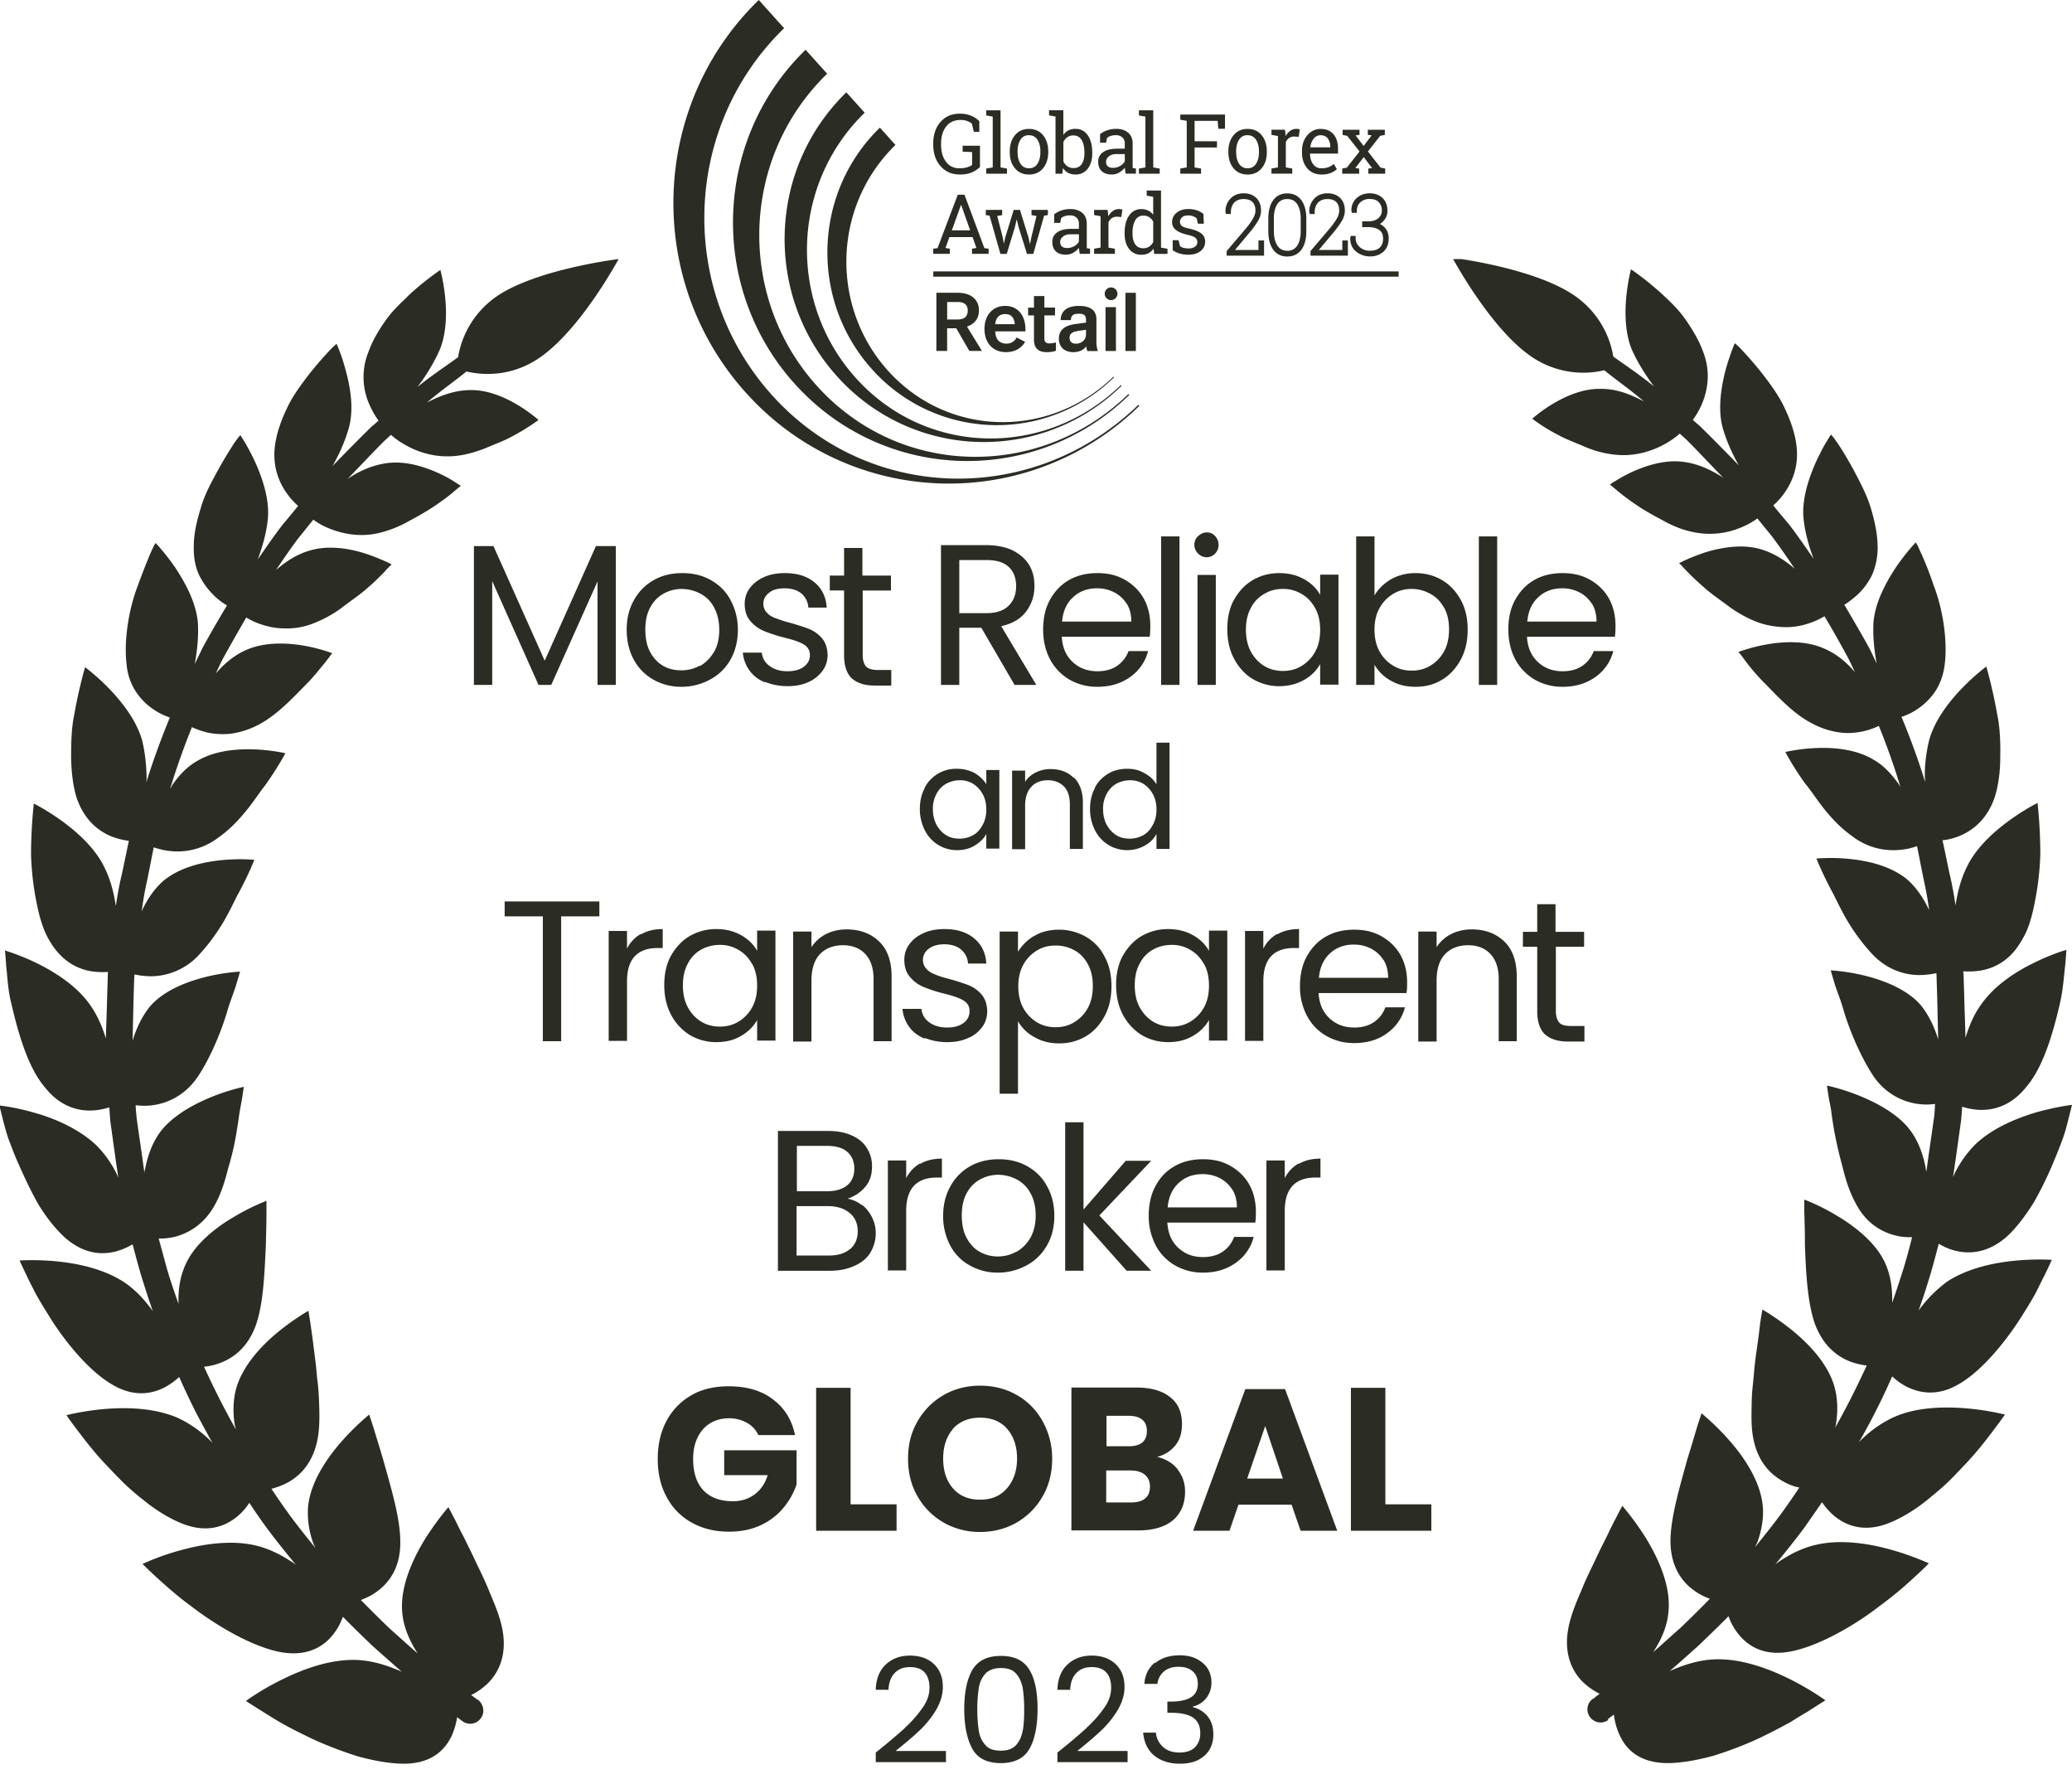
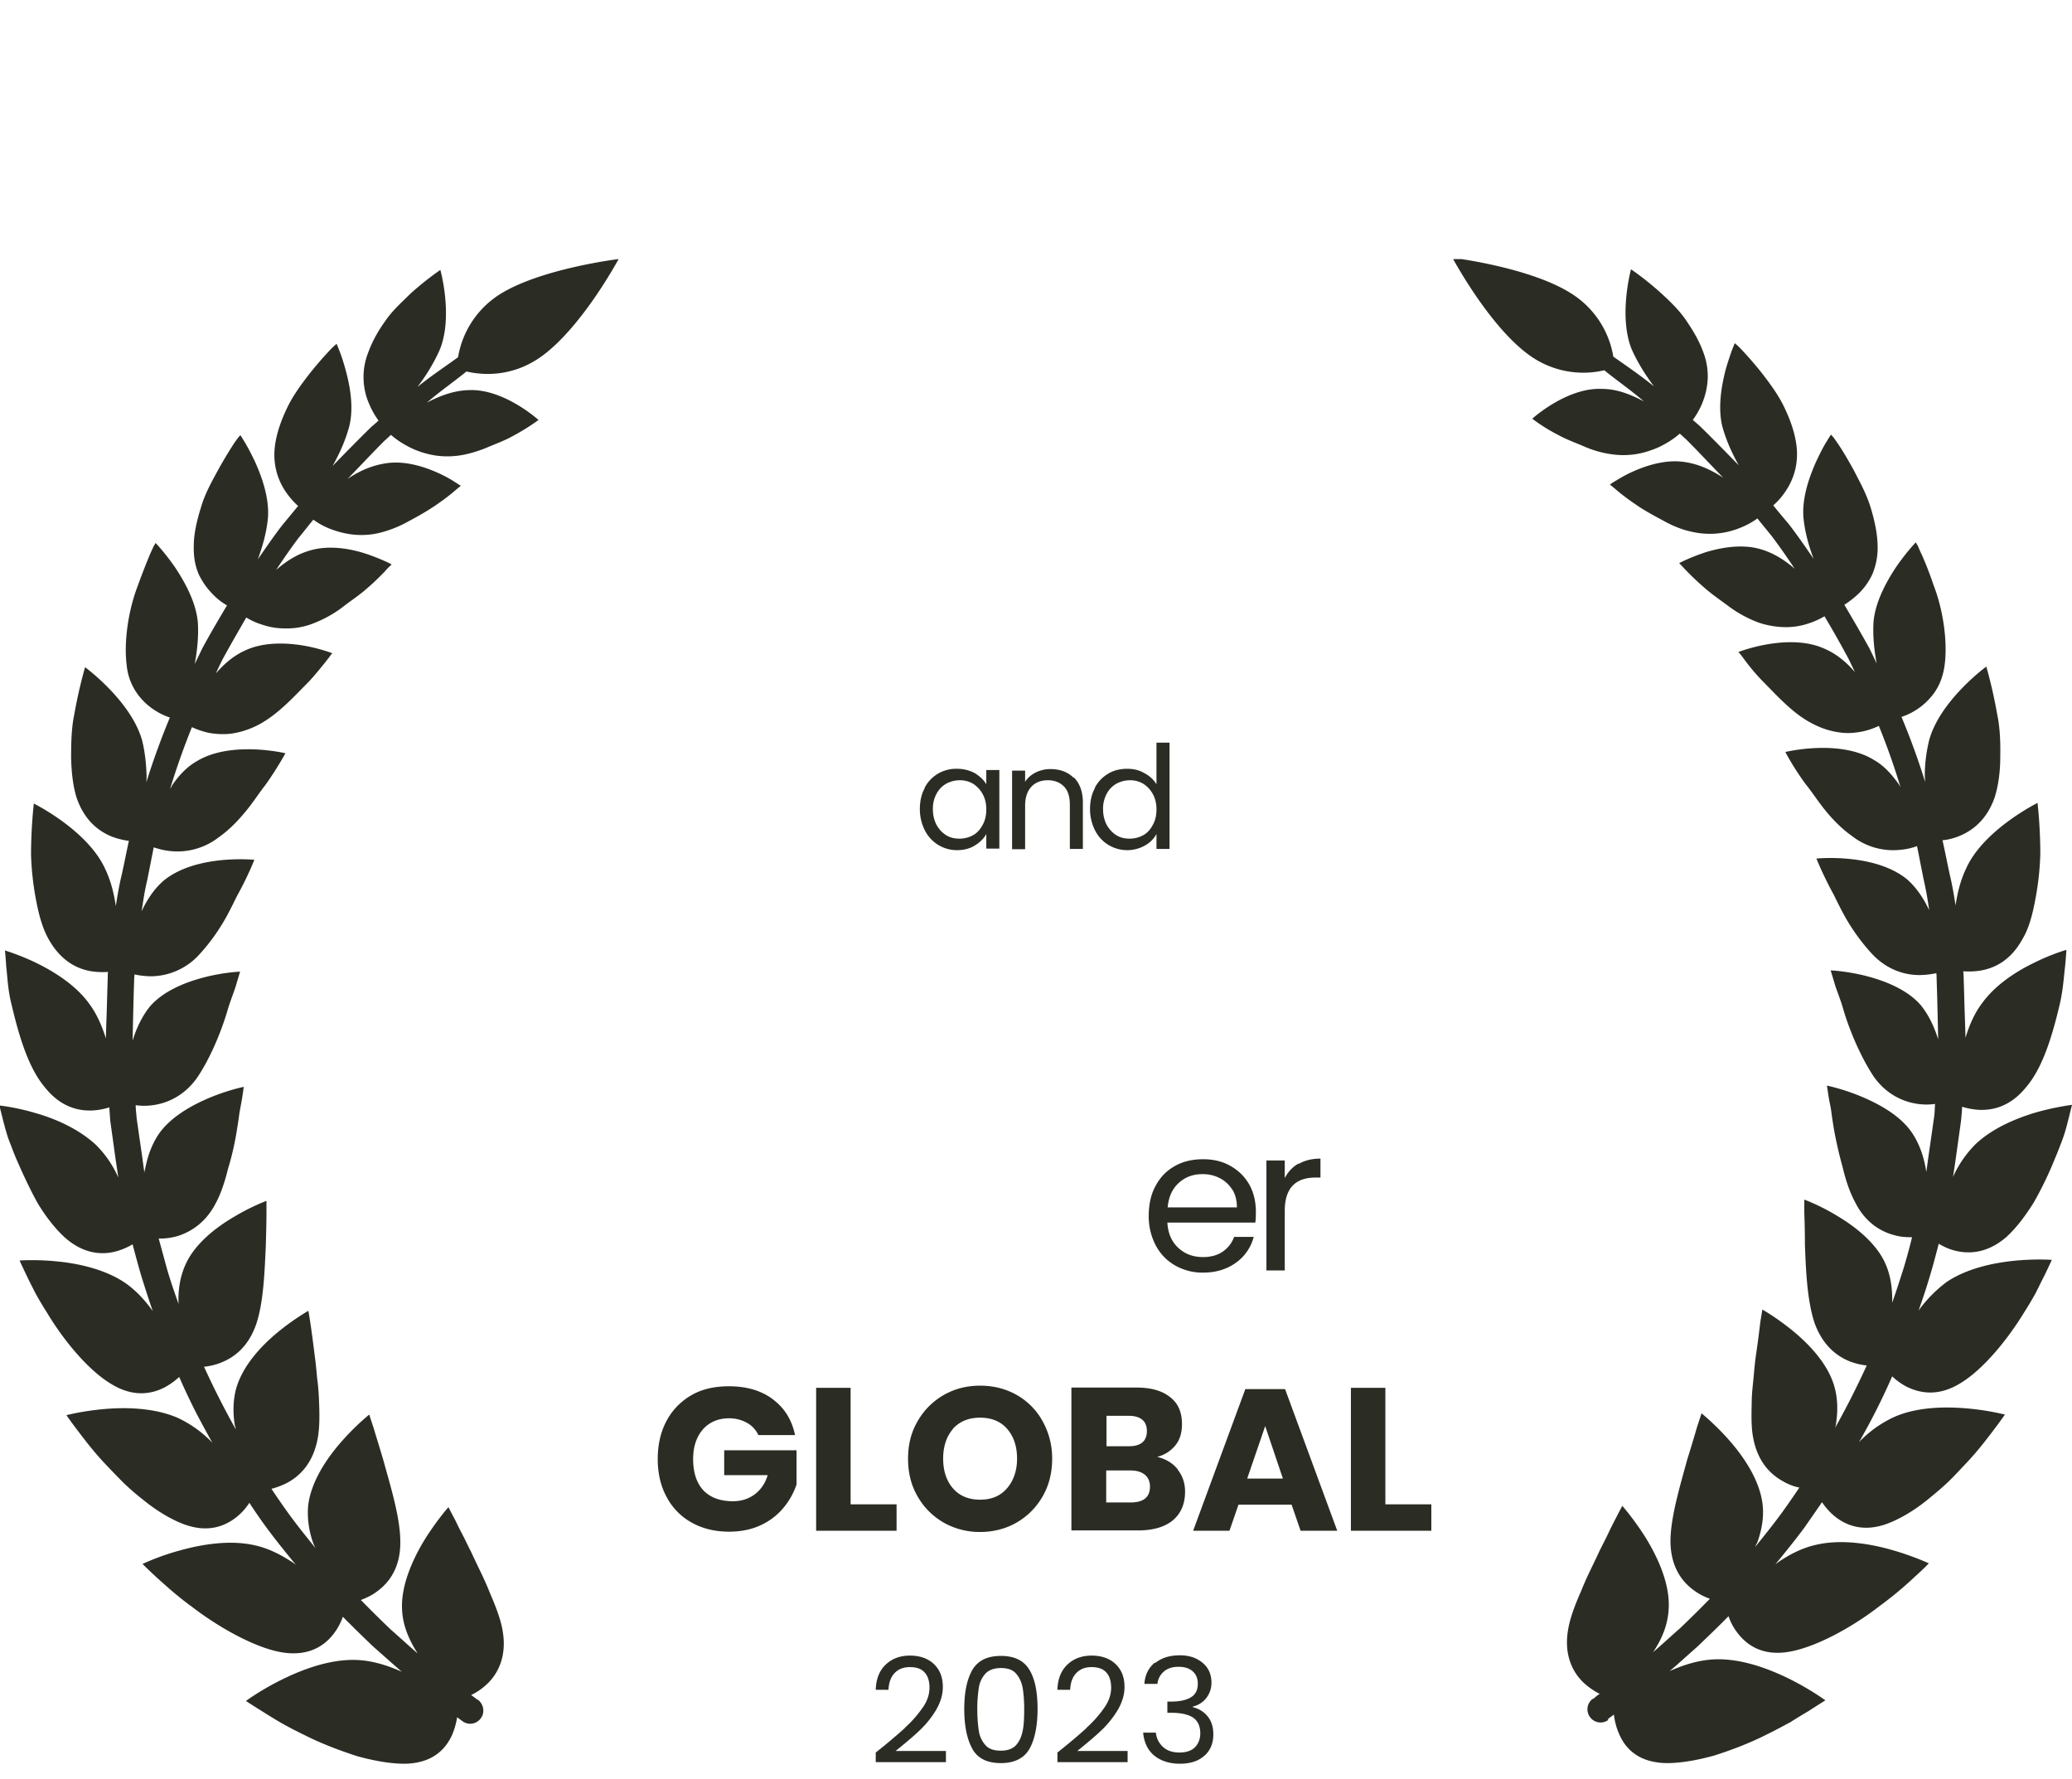
<svg xmlns="http://www.w3.org/2000/svg" width="120" height="103" viewBox="0 0 120 103" fill="none">
  <g clip-path="url(#clip0_137_3431)" fill="#2B2C24">
-     <path d="M35.665 31.618v8.04h-1.06v-5.99l-2.68 5.99h-.738l-2.68-6.008v6.008h-1.061v-8.04h1.133l2.968 6.637 2.967-6.637h1.151zm2.177 7.735a2.907 2.907 0 01-1.133-1.151c-.27-.486-.414-1.08-.414-1.745 0-.666.144-1.223.432-1.727a2.95 2.95 0 011.15-1.15c.486-.27 1.026-.396 1.637-.396.612 0 1.151.126 1.637.395.486.27.881.648 1.151 1.151.27.504.432 1.08.432 1.727 0 .648-.144 1.241-.432 1.745a2.925 2.925 0 01-1.187 1.15 3.422 3.422 0 01-1.655.414 3.234 3.234 0 01-1.618-.413zm2.697-.792c.324-.18.594-.45.81-.81.216-.359.306-.79.306-1.294s-.108-.935-.306-1.295a1.865 1.865 0 00-.791-.791 2.38 2.38 0 00-1.062-.27c-.377 0-.737.09-1.06.27-.325.18-.576.431-.774.791-.198.36-.288.791-.288 1.295 0 .504.09.953.288 1.313.198.36.45.611.755.791.324.18.666.252 1.043.252.378 0 .738-.09 1.062-.27l.017.018zm3.777.953a2.028 2.028 0 01-.917-.7 2.092 2.092 0 01-.377-1.026h1.097c.036.324.18.576.45.773.269.198.61.306 1.042.306.396 0 .72-.09.954-.27.233-.18.341-.395.341-.665s-.125-.486-.377-.63c-.252-.144-.63-.27-1.151-.395a8.64 8.64 0 01-1.151-.378 2.033 2.033 0 01-.774-.576c-.216-.251-.324-.575-.324-.989 0-.324.09-.63.288-.9a2.03 2.03 0 01.828-.647c.36-.162.755-.233 1.223-.233.701 0 1.276.18 1.708.54.432.359.666.845.702 1.456h-1.062a1.166 1.166 0 00-.395-.81c-.234-.197-.576-.305-.971-.305-.378 0-.684.072-.9.252-.216.162-.341.377-.341.63a.75.75 0 00.197.52c.126.145.306.253.504.325.198.072.486.18.845.27.45.125.828.251 1.115.359.288.126.54.306.738.54.198.233.306.557.324.935 0 .342-.09.665-.288.935-.198.27-.468.504-.828.665-.36.162-.755.234-1.205.234-.485 0-.917-.09-1.313-.251l.018.035zm5.648-5.341v3.759c0 .305.072.521.197.665.126.126.36.198.684.198h.773v.9h-.953c-.593 0-1.025-.145-1.33-.414-.289-.27-.45-.72-.45-1.331v-3.76h-.828v-.863h.828v-1.6h1.06v1.6H51.6v.864h-1.654l.018-.018zm8.795 5.485l-1.925-3.31h-1.277v3.31h-1.06v-8.094h2.607c.611 0 1.133.108 1.547.306.413.216.737.486.953.845.216.36.306.756.306 1.224 0 .557-.162 1.043-.486 1.474-.324.432-.81.702-1.439.846l2.033 3.399h-1.26zm-3.202-4.155h1.565c.575 0 1.007-.144 1.295-.431.288-.288.432-.666.432-1.133 0-.468-.144-.846-.432-1.116-.288-.27-.72-.395-1.295-.395h-1.565v3.075zm11.026 1.367h-5.09c.036.63.252 1.116.647 1.476.396.36.864.521 1.421.521.45 0 .845-.108 1.151-.324.306-.215.522-.503.648-.845h1.133a2.63 2.63 0 01-1.025 1.493c-.522.377-1.151.575-1.907.575a3.186 3.186 0 01-1.619-.413 2.984 2.984 0 01-1.115-1.151c-.27-.504-.413-1.08-.413-1.745 0-.666.125-1.241.395-1.727.27-.485.63-.88 1.115-1.15.468-.27 1.026-.396 1.637-.396.612 0 1.133.126 1.6.395.468.27.828.63 1.08 1.08.252.45.378.989.378 1.564 0 .198 0 .414-.036.648zm-1.331-1.906a1.833 1.833 0 00-.72-.665 2.13 2.13 0 00-1.007-.234c-.54 0-.99.162-1.367.504-.377.341-.593.809-.647 1.42h4.01c0-.395-.09-.755-.27-1.043v.018zm3.058-3.904v8.598h-1.062V31.06h1.061zm1.078.99a.68.68 0 01-.216-.503c0-.198.072-.378.216-.504.144-.126.306-.216.504-.216s.36.072.485.216a.738.738 0 01.198.504.707.707 0 01-.198.503.671.671 0 01-.485.216.68.68 0 01-.504-.216zm1.025 1.241v6.367h-1.06v-6.367h1.06zm1.044 1.457c.27-.485.63-.881 1.079-1.15.468-.27.971-.414 1.547-.414.575 0 1.043.126 1.457.36.413.233.719.539.917.899v-1.17h1.06v6.367h-1.06v-1.187a2.415 2.415 0 01-.935.918c-.414.233-.9.36-1.44.36a3.006 3.006 0 01-1.528-.414c-.45-.27-.81-.666-1.08-1.17-.269-.503-.395-1.078-.395-1.726 0-.648.126-1.223.396-1.709l-.018.036zm4.712.468c-.198-.36-.45-.63-.791-.827a2.022 2.022 0 00-1.08-.288c-.395 0-.755.09-1.079.288a1.88 1.88 0 00-.773.809c-.198.36-.288.773-.288 1.259 0 .486.09.917.288 1.277.198.36.45.63.773.827.324.198.684.288 1.08.288.395 0 .755-.09 1.079-.288a2.19 2.19 0 00.791-.827c.198-.36.288-.773.288-1.259 0-.486-.09-.9-.288-1.259zm4.388-1.673c.414-.234.9-.36 1.421-.36.576 0 1.097.144 1.547.413.45.27.81.648 1.08 1.152.269.485.395 1.06.395 1.708 0 .648-.126 1.223-.396 1.727-.27.503-.63.9-1.079 1.169-.468.288-.971.414-1.547.414-.575 0-1.025-.126-1.439-.36a2.415 2.415 0 01-.935-.917v1.169h-1.061V31.06h1.061v3.418c.216-.378.54-.684.953-.935zm3.076 1.654c-.198-.36-.45-.63-.791-.81a2.197 2.197 0 00-1.08-.287c-.395 0-.755.09-1.079.288a2.19 2.19 0 00-.791.827c-.198.36-.288.774-.288 1.241 0 .468.09.9.288 1.26.198.359.468.629.791.827.324.197.684.287 1.08.287.395 0 .755-.09 1.078-.287a2.19 2.19 0 00.792-.828c.198-.36.288-.791.288-1.277 0-.485-.09-.899-.288-1.259v.018zm3.076-4.137v8.598h-1.062V31.06h1.062zm6.816 5.81h-5.09c.036.63.252 1.116.648 1.476.395.36.863.521 1.42.521.45 0 .846-.108 1.151-.324.306-.215.522-.503.648-.845h1.133a2.63 2.63 0 01-1.025 1.493c-.522.377-1.151.575-1.907.575a3.186 3.186 0 01-1.618-.413 2.984 2.984 0 01-1.115-1.151c-.27-.504-.414-1.08-.414-1.745 0-.666.126-1.241.396-1.727.27-.485.63-.88 1.115-1.15.467-.27 1.025-.396 1.636-.396.612 0 1.133.126 1.601.395.468.27.828.63 1.08 1.08.251.45.377.989.377 1.564 0 .198 0 .414-.036.648zm-1.33-1.906a1.833 1.833 0 00-.72-.665 2.13 2.13 0 00-1.007-.234c-.54 0-.99.162-1.367.504-.378.341-.594.809-.648 1.42h4.01c0-.395-.09-.755-.269-1.043v.018zm-57.483 17.23v.864H32.5v7.23h-1.061v-7.23h-2.212v-.864h5.485zm2.411 1.906c.341-.197.755-.305 1.258-.305v1.097h-.287c-1.187 0-1.78.647-1.78 1.924v3.454h-1.062v-6.367h1.061v1.025a2 2 0 01.791-.845l.019.018zm1.726 1.26c.27-.486.63-.882 1.079-1.151.468-.27.971-.414 1.547-.414.575 0 1.043.126 1.457.36.413.233.719.54.917.899v-1.17h1.061v6.368h-1.061v-1.187a2.415 2.415 0 01-.935.917c-.414.252-.9.36-1.44.36a2.996 2.996 0 01-1.528-.414 3.082 3.082 0 01-1.08-1.169c-.269-.504-.395-1.08-.395-1.727s.126-1.223.396-1.708l-.018.036zm4.712.467c-.198-.36-.45-.63-.791-.827a2.022 2.022 0 00-1.08-.288c-.395 0-.755.09-1.078.27-.324.18-.594.45-.774.81-.198.359-.288.773-.288 1.258 0 .486.09.918.288 1.277.198.36.45.63.773.828.324.197.684.287 1.08.287.395 0 .755-.09 1.079-.287a2.19 2.19 0 00.791-.828c.198-.36.288-.773.288-1.259 0-.485-.09-.899-.288-1.259v.018zm7.356-1.312c.486.468.72 1.151.72 2.032v3.741h-1.044v-3.597c0-.63-.162-1.115-.485-1.457-.324-.341-.756-.503-1.295-.503-.54 0-1.007.18-1.331.521-.324.342-.486.864-.486 1.53v3.524h-1.06V53.94h1.06v.9c.216-.324.486-.576.846-.756.36-.18.755-.27 1.187-.27.773 0 1.402.234 1.888.702zm2.644 5.629c-.396-.162-.701-.396-.917-.702a2.092 2.092 0 01-.378-1.025h1.097c.036.324.18.576.45.774.27.197.611.305 1.043.305.396 0 .72-.09.953-.27a.804.804 0 00.342-.683c0-.288-.126-.486-.378-.63-.252-.143-.63-.27-1.15-.395a8.64 8.64 0 01-1.152-.378 2.031 2.031 0 01-.773-.575c-.216-.252-.324-.576-.324-.99 0-.323.09-.629.288-.899.198-.27.467-.485.827-.647.36-.162.756-.234 1.223-.234.702 0 1.277.18 1.709.54.431.36.665.845.701 1.456h-1.06c-.019-.341-.163-.593-.397-.809-.233-.198-.575-.306-.97-.306-.379 0-.684.09-.9.252-.216.162-.342.378-.342.648a.75.75 0 00.198.521c.126.144.306.252.504.324.197.09.485.18.845.27.45.125.827.251 1.115.36.288.125.54.305.737.539.198.234.306.557.324.935 0 .342-.09.666-.288.935-.197.27-.467.504-.827.648-.36.162-.755.234-1.205.234-.486 0-.917-.09-1.313-.252l.018.054zm6.349-5.954c.414-.251.9-.359 1.439-.359.54 0 1.079.144 1.547.414.467.27.827.647 1.079 1.15.27.486.395 1.062.395 1.71 0 .647-.126 1.223-.395 1.726-.27.504-.63.9-1.08 1.17-.467.269-.97.413-1.546.413-.576 0-1.025-.126-1.44-.36a2.465 2.465 0 01-.952-.917v4.19h-1.062V53.94h1.062v1.169a2.69 2.69 0 01.935-.917h.018zm3.093 1.638c-.197-.36-.45-.63-.79-.81a2.184 2.184 0 00-1.08-.27c-.396 0-.756.09-1.08.288a2.19 2.19 0 00-.79.827c-.198.36-.288.774-.288 1.241 0 .468.09.9.287 1.26.198.36.468.629.792.827.323.198.683.287 1.079.287.396 0 .755-.09 1.08-.287.323-.198.593-.468.79-.828.198-.36.288-.79.288-1.277 0-.485-.09-.899-.288-1.258zm2.015-.468c.27-.486.63-.882 1.079-1.151.468-.27.971-.414 1.547-.414.575 0 1.043.126 1.457.36.413.233.719.54.917.899v-1.17h1.061v6.368h-1.061v-1.187a2.414 2.414 0 01-.935.917c-.414.252-.9.36-1.44.36a2.996 2.996 0 01-1.528-.414 3.081 3.081 0 01-1.08-1.169c-.269-.504-.395-1.08-.395-1.727s.126-1.223.396-1.708l-.018.036zm4.712.467c-.198-.36-.45-.63-.791-.827a2.021 2.021 0 00-1.08-.288c-.395 0-.755.09-1.079.27-.323.18-.593.45-.773.81-.198.359-.288.773-.288 1.258 0 .486.09.918.288 1.277.198.36.45.63.773.828.324.197.684.287 1.08.287.395 0 .755-.09 1.079-.287.323-.198.593-.468.791-.828.198-.36.288-.773.288-1.259 0-.485-.09-.899-.288-1.259v.018zm4.245-1.727c.342-.197.755-.305 1.259-.305v1.097h-.288c-1.187 0-1.78.647-1.78 1.924v3.454h-1.061v-6.367h1.06v1.025c.18-.36.45-.647.792-.845l.018.018zm7.482 3.4h-5.09c.036.63.251 1.115.647 1.475.396.36.864.521 1.421.521.45 0 .845-.107 1.151-.323.306-.216.522-.504.648-.846h1.133a2.629 2.629 0 01-1.026 1.493c-.503.378-1.15.576-1.906.576a3.185 3.185 0 01-1.619-.414 2.865 2.865 0 01-1.115-1.15 3.603 3.603 0 01-.413-1.728c0-.647.126-1.24.395-1.726.27-.486.63-.882 1.115-1.151.468-.27 1.026-.396 1.637-.396.612 0 1.133.126 1.6.396.468.27.828.63 1.08 1.079.252.468.378.99.378 1.565 0 .197 0 .413-.036.63zm-1.331-1.906a1.832 1.832 0 00-.72-.666 2.13 2.13 0 00-1.007-.234c-.54 0-.99.162-1.367.504-.377.342-.593.81-.647 1.42h4.01c0-.395-.09-.755-.27-1.042v.018zm6.996-1.079c.486.468.72 1.151.72 2.032v3.741h-1.044v-3.597c0-.63-.162-1.115-.485-1.457-.324-.341-.756-.503-1.295-.503-.54 0-1.007.18-1.331.521-.324.342-.486.864-.486 1.53v3.524h-1.06V53.94h1.06v.9c.216-.324.486-.576.846-.756.36-.18.755-.27 1.187-.27.773 0 1.403.234 1.888.702zm2.986.288v3.74c0 .306.072.522.197.666.126.144.36.198.684.198h.773v.9h-.953c-.593 0-1.025-.145-1.33-.415-.289-.27-.45-.719-.45-1.33V54.82H88.2v-.864h.828v-1.6h1.06v1.6h1.655v.864H90.09l.018-.018zm-40.18 14.963c.252.198.431.432.575.72.144.287.216.593.216.917 0 .413-.108.773-.306 1.115-.197.341-.521.593-.917.773-.396.18-.863.288-1.42.288h-3.022v-8.094h2.895c.558 0 1.026.09 1.403.27.396.18.684.432.864.738a1.9 1.9 0 01.287 1.043c0 .485-.126.881-.395 1.187a2.2 2.2 0 01-1.025.683c.287.054.557.162.809.36h.036zm-3.795-.791h1.78c.504 0 .882-.126 1.152-.342.27-.216.413-.558.413-.971 0-.414-.144-.738-.413-.972-.27-.233-.666-.341-1.17-.341h-1.744v2.626h-.018zm3.093 3.363c.288-.252.45-.594.45-1.043 0-.45-.162-.81-.468-1.061-.305-.252-.719-.396-1.24-.396h-1.835v2.86h1.87c.522 0 .936-.126 1.223-.378v.018zm4.065-4.946c.342-.198.756-.306 1.26-.306v1.097h-.288c-1.187 0-1.781.647-1.781 1.924v3.454h-1.061v-6.367h1.061v1.025a2 2 0 01.791-.845l.018.018zm2.878 5.881a2.796 2.796 0 01-1.133-1.15 3.604 3.604 0 01-.414-1.728c0-.647.144-1.223.432-1.726a2.95 2.95 0 011.15-1.151c.486-.27 1.026-.396 1.638-.396.611 0 1.15.126 1.636.396s.881.647 1.151 1.15c.288.504.432 1.08.432 1.727 0 .648-.144 1.242-.432 1.727a2.925 2.925 0 01-1.187 1.151 3.422 3.422 0 01-1.654.414 3.234 3.234 0 01-1.62-.414zm2.698-.791c.323-.18.593-.45.809-.81.198-.36.306-.79.306-1.294s-.108-.954-.306-1.296a1.865 1.865 0 00-.791-.79 2.381 2.381 0 00-1.061-.27c-.378 0-.738.09-1.062.27a1.93 1.93 0 00-.773.79c-.198.36-.288.792-.288 1.296 0 .503.09.953.288 1.312.198.36.45.63.755.792a2.1 2.1 0 001.044.27c.377 0 .737-.09 1.06-.27h.019zm6.385 1.098l-2.5-2.806v2.805H61.69v-8.597h1.062v5.054l2.446-2.823h1.474l-3.003 3.165 3.003 3.201h-1.438.018z" />
    <path d="M72.698 70.791h-5.09c.036.63.252 1.115.647 1.475.396.36.864.521 1.421.521.45 0 .846-.107 1.151-.323.306-.216.522-.504.648-.846h1.133a2.63 2.63 0 01-1.025 1.493c-.522.378-1.151.576-1.907.576a3.186 3.186 0 01-1.618-.414 2.866 2.866 0 01-1.116-1.15 3.603 3.603 0 01-.413-1.728c0-.647.126-1.24.395-1.726.27-.504.63-.882 1.116-1.151.467-.27 1.025-.396 1.636-.396.612 0 1.133.126 1.601.396.468.27.827.63 1.08 1.079.25.45.377.99.377 1.565 0 .197 0 .413-.036.647v-.018zm-1.331-1.906a1.832 1.832 0 00-.72-.666 2.129 2.129 0 00-1.007-.234c-.54 0-.989.162-1.367.504-.377.342-.593.81-.647 1.42h4.01c0-.395-.09-.755-.27-1.042v.018zm3.849-1.493c.341-.198.755-.306 1.259-.306v1.097h-.288c-1.187 0-1.78.647-1.78 1.924v3.454h-1.062v-6.367h1.061v1.025c.18-.36.45-.647.792-.845l.018.018zM53.543 45.629c.18-.36.45-.63.773-.828a2.085 2.085 0 011.097-.287c.396 0 .738.09 1.043.252.288.18.522.395.666.647v-.827h.755v4.55h-.755v-.845c-.144.27-.378.485-.666.665-.287.18-.647.27-1.025.27a2.072 2.072 0 01-1.87-1.151 2.725 2.725 0 01-.288-1.223c0-.45.09-.881.288-1.223h-.018zm3.363.342a1.61 1.61 0 00-.557-.594 1.46 1.46 0 00-.774-.198c-.27 0-.54.072-.773.198a1.434 1.434 0 00-.558.575 1.799 1.799 0 00-.216.9c0 .342.072.647.216.917.144.252.324.45.558.594.233.144.485.197.773.197a1.6 1.6 0 00.773-.197c.234-.126.414-.324.558-.594.144-.252.216-.557.216-.9 0-.34-.072-.647-.216-.898zm5.288-.954c.342.342.521.827.521 1.457v2.68h-.755v-2.572c0-.45-.108-.81-.342-1.044-.233-.233-.54-.36-.935-.36-.396 0-.72.127-.953.378-.234.252-.36.612-.36 1.098v2.517h-.755v-4.55h.755v.648c.144-.234.36-.414.612-.54.251-.126.54-.198.845-.198.558 0 1.007.162 1.349.504l.018-.018zm1.205.612c.18-.36.45-.63.773-.828.324-.197.702-.287 1.115-.287.36 0 .684.072.99.252.305.161.539.377.7.647v-2.41h.756v6.151h-.755v-.863a1.69 1.69 0 01-.666.665 2.1 2.1 0 01-2.122-.036 2.07 2.07 0 01-.773-.845 2.723 2.723 0 01-.288-1.223c0-.45.09-.881.288-1.223h-.018zm3.363.342a1.612 1.612 0 00-.558-.594 1.46 1.46 0 00-.773-.198c-.27 0-.54.072-.773.198a1.434 1.434 0 00-.558.576 1.798 1.798 0 00-.216.899c0 .342.072.647.216.917.144.252.324.45.558.594.233.144.485.197.773.197a1.6 1.6 0 00.773-.197c.234-.126.414-.324.558-.594.144-.252.216-.557.216-.9 0-.34-.072-.647-.216-.898zm-14.37 54.083a6.65 6.65 0 001.025-1.151c.288-.396.414-.791.414-1.187 0-.36-.09-.666-.27-.863-.18-.216-.468-.324-.863-.324-.396 0-.684.126-.9.36-.215.233-.323.557-.341.953h-.738c.018-.63.216-1.115.576-1.457.36-.342.827-.522 1.403-.522.575 0 1.043.162 1.385.486.341.324.521.755.521 1.33 0 .468-.144.918-.413 1.368a5.53 5.53 0 01-.954 1.169c-.36.342-.81.719-1.367 1.169h2.914v.647h-4.065v-.557a35.453 35.453 0 001.69-1.421h-.017zm3.921-3.363c.324-.54.863-.81 1.654-.81.792 0 1.331.27 1.655.81.324.54.468 1.295.468 2.266 0 .972-.162 1.763-.468 2.303-.306.539-.863.827-1.654.827-.792 0-1.35-.27-1.655-.827-.306-.558-.468-1.313-.468-2.303 0-.989.162-1.726.468-2.266zm2.913 1.025c-.071-.341-.197-.611-.395-.827-.198-.216-.486-.306-.864-.306-.377 0-.683.108-.88.306a1.555 1.555 0 00-.397.827 8.12 8.12 0 00-.09 1.241c0 .486.037.936.09 1.277.055.342.198.612.396.828.198.216.486.305.882.305.395 0 .665-.107.863-.305.198-.216.324-.486.395-.828.072-.341.09-.773.09-1.277 0-.503-.035-.899-.09-1.24zm3.687 2.338a6.65 6.65 0 001.026-1.151c.287-.396.413-.791.413-1.187 0-.36-.09-.666-.27-.863-.18-.216-.467-.324-.863-.324-.395 0-.683.126-.9.36-.215.233-.323.557-.34.953h-.738c.018-.63.215-1.115.575-1.457.36-.342.828-.522 1.403-.522.576 0 1.043.162 1.385.486.342.324.522.755.522 1.33 0 .468-.144.918-.414 1.368a5.55 5.55 0 01-.953 1.169c-.36.342-.81.719-1.367 1.169h2.913v.647h-4.064v-.557a35.504 35.504 0 001.69-1.421h-.018zm4.011-3.777c.36-.287.828-.431 1.403-.431.378 0 .72.072.99.215.27.144.485.324.63.558.143.234.215.504.215.81 0 .341-.108.647-.306.899a1.365 1.365 0 01-.773.485v.036c.36.09.647.27.863.54.216.27.324.611.324 1.043 0 .324-.072.612-.216.863-.144.252-.36.45-.666.612-.287.144-.647.216-1.06.216-.594 0-1.098-.162-1.475-.468-.378-.306-.594-.755-.648-1.331h.737c.037.342.18.612.414.827.234.216.558.324.953.324.396 0 .702-.108.9-.306.197-.215.305-.467.305-.809 0-.414-.143-.72-.431-.917-.288-.18-.702-.27-1.277-.27h-.198v-.647h.198c.521 0 .917-.09 1.169-.252.27-.162.396-.432.396-.774 0-.305-.09-.54-.288-.719-.198-.18-.468-.27-.828-.27-.36 0-.63.09-.845.27a1.09 1.09 0 00-.378.72h-.755c.036-.522.234-.918.594-1.224h.053zm-22.14-15.234c.666.503 1.08 1.187 1.26 2.05H43.92a1.532 1.532 0 00-.647-.701 2.086 2.086 0 00-1.044-.27c-.63 0-1.133.216-1.51.63-.378.431-.576 1.007-.576 1.726 0 .791.198 1.385.594 1.817.395.413.97.63 1.708.63.468 0 .9-.127 1.26-.397.359-.27.61-.629.755-1.115h-2.518v-1.438h4.19v1.978a4.185 4.185 0 01-.755 1.349 3.712 3.712 0 01-1.313 1.007c-.54.252-1.151.378-1.835.378-.827 0-1.564-.18-2.194-.54a3.598 3.598 0 01-1.439-1.493c-.341-.63-.503-1.367-.503-2.176 0-.81.162-1.547.503-2.194a3.711 3.711 0 011.44-1.493c.61-.36 1.348-.522 2.175-.522 1.044 0 1.889.252 2.554.756l.018.018zm4.479 6.061h2.662v1.529h-4.658v-8.274h1.996v6.745zm9.622-6.331a3.89 3.89 0 011.493 1.51 4.4 4.4 0 01.558 2.177c0 .81-.18 1.547-.558 2.194a4.06 4.06 0 01-1.51 1.511c-.63.36-1.35.54-2.105.54a4.21 4.21 0 01-2.104-.54 4.06 4.06 0 01-1.511-1.51c-.378-.648-.558-1.368-.558-2.195 0-.827.18-1.529.558-2.176a4.06 4.06 0 011.51-1.511c.63-.36 1.332-.54 2.105-.54.773 0 1.493.18 2.122.54zm-3.687 1.96c-.377.432-.575 1.008-.575 1.727 0 .72.198 1.295.575 1.727.378.431.9.647 1.565.647.666 0 1.17-.216 1.547-.647.377-.432.593-1.008.593-1.727 0-.72-.198-1.295-.575-1.727-.378-.431-.9-.647-1.565-.647-.666 0-1.17.216-1.565.63v.017zm13.004 2.357c.288.36.431.791.431 1.277 0 .701-.233 1.259-.7 1.655-.469.395-1.152.593-2.033.593h-3.85v-8.273h3.76c.845 0 1.493.18 1.96.557.468.36.684.882.684 1.565 0 .504-.126.917-.396 1.241a1.92 1.92 0 01-1.043.648c.503.126.9.36 1.187.719v.018zm-4.137-1.349h1.313c.702 0 1.043-.306 1.043-.881 0-.576-.36-.882-1.06-.882h-1.278v1.781l-.018-.018zm2.536 2.356c0-.306-.09-.521-.288-.701-.198-.162-.467-.252-.827-.252h-1.42v1.852h1.42c.737 0 1.115-.305 1.115-.917v.018zm8.219 1.025h-3.093l-.522 1.511h-2.104l3.022-8.201h2.302l3.021 8.201h-2.122l-.522-1.51h.018zm-.521-1.51l-1.025-3.04-1.043 3.04h2.068zm5.935 1.492h2.662v1.529h-4.658v-8.274h1.996v6.745zM26.493 99.317a4.493 4.493 0 01-.306 1.133c-.36.791-1.08 1.618-2.662 1.672-.791.018-1.78-.144-2.824-.431-1.007-.324-2.104-.738-3.057-1.223a23.332 23.332 0 01-1.35-.702 31.79 31.79 0 01-1.06-.647c-.612-.378-.99-.63-.99-.63s.846-.63 2.087-1.24c1.24-.612 2.806-1.188 4.316-1.134.936.036 1.817.324 2.626.684-.503-.432-1.043-.918-1.636-1.44a77.325 77.325 0 01-1.781-1.744 3.46 3.46 0 01-.522.971c-.503.666-1.402 1.331-2.95 1.097-1.528-.233-3.65-1.402-5.287-2.661-.845-.612-1.529-1.241-2.032-1.691-.504-.468-.81-.773-.81-.773s.917-.45 2.194-.792c1.295-.36 2.896-.611 4.317-.288.737.162 1.42.504 2.014.882.126.072.252.162.36.252-.557-.684-1.133-1.385-1.69-2.14a29.642 29.642 0 01-1.008-1.458 3.351 3.351 0 01-.701.792c-.63.521-1.637.989-3.094.45-.72-.27-1.546-.756-2.32-1.385a15.105 15.105 0 01-1.169-1.008c-.36-.36-.72-.737-1.061-1.097-.683-.72-1.223-1.439-1.619-1.96-.395-.522-.63-.864-.63-.864s.954-.251 2.249-.36c1.295-.107 2.86-.053 4.173.504a6.636 6.636 0 011.798 1.223c.09.072.144.144.234.234-.306-.54-.593-1.079-.9-1.655-.359-.701-.7-1.42-1.024-2.158-.198.18-.468.396-.828.594-.72.377-1.798.611-3.093-.18-1.313-.773-2.752-2.5-3.723-4.119a21.303 21.303 0 01-.684-1.15c-.18-.36-.36-.702-.485-.972-.27-.558-.432-.917-.432-.917s.953-.072 2.194.054c1.241.125 2.716.45 3.867 1.205.666.45 1.205 1.043 1.655 1.672-.234-.665-.45-1.349-.666-2.032a69.578 69.578 0 01-.503-1.835c-.216.126-.54.288-.918.396-.773.216-1.852.216-2.985-.773-.558-.504-1.115-1.205-1.6-2.015-.45-.81-.864-1.708-1.224-2.536-.18-.413-.324-.827-.468-1.187-.125-.377-.215-.72-.287-.989l-.234-.935s.917.09 2.068.431c1.151.324 2.482.9 3.49 1.817a6.105 6.105 0 011.24 1.727c.036.072.054.126.09.197l-.144-.97-.323-2.32-.054-.774a3.908 3.908 0 01-.971.18c-.792.035-1.835-.18-2.752-1.331-.99-1.152-1.547-3.13-1.943-4.82-.216-.846-.234-1.62-.305-2.195a28.921 28.921 0 00-.072-.917s.863.252 1.888.755c1.043.522 2.23 1.277 2.986 2.32.467.63.755 1.331.97 2.015.019-.791.055-1.583.073-2.374l.036-1.187c0-.09 0-.198.018-.288a4.48 4.48 0 01-.953-.036c-.792-.126-1.745-.557-2.464-1.816-.378-.648-.594-1.457-.756-2.32a16.523 16.523 0 01-.288-2.609c0-1.636.162-2.967.162-2.967s3.094 1.529 4.119 3.759c.342.701.522 1.457.63 2.176.09-.611.197-1.223.341-1.816.144-.648.27-1.296.414-1.961a4.247 4.247 0 01-.953-.234c-.738-.288-1.601-.899-2.069-2.248-.216-.683-.305-1.493-.323-2.338 0-.845.018-1.727.18-2.482.27-1.547.629-2.752.629-2.752s2.68 1.96 3.31 4.263c.161.665.233 1.367.251 2.032 0 .126 0 .252-.018.378a44.508 44.508 0 011.367-3.76 3.818 3.818 0 01-.917-.449 3.637 3.637 0 01-.972-.935 3.357 3.357 0 01-.611-1.637c-.18-1.385.108-3.237.647-4.622a38.6 38.6 0 01.684-1.763c.09-.216.18-.395.234-.521.072-.108.108-.18.108-.18s.54.557 1.133 1.42c.575.864 1.205 2.015 1.313 3.166.054.81-.036 1.655-.18 2.428.144-.306.288-.593.432-.899.467-.863.953-1.69 1.438-2.5a3.616 3.616 0 01-.827-.648 4.22 4.22 0 01-.791-1.115c-.216-.467-.324-1.025-.306-1.69 0-.702.18-1.457.413-2.212.216-.756.594-1.44.936-2.069.342-.63.665-1.15.917-1.547.126-.197.234-.341.306-.431a1.91 1.91 0 01.126-.144s.108.162.27.431c.161.27.36.648.575 1.098.414.917.827 2.104.755 3.219-.072.845-.305 1.673-.593 2.446.486-.701.953-1.385 1.457-2.032.305-.36.593-.72.881-1.061a4.583 4.583 0 01-.72-.828c-.449-.665-.827-1.654-.575-2.95.126-.683.396-1.384.738-2.068.341-.665.79-1.259 1.204-1.798.414-.522.81-.972 1.098-1.277.287-.324.485-.468.485-.468s.072.162.18.45c.108.27.234.665.36 1.133.252.935.45 2.122.198 3.165-.216.828-.576 1.619-.972 2.32.774-.791 1.53-1.564 2.267-2.284.143-.108.27-.234.395-.341a4.677 4.677 0 01-.54-.954 3.872 3.872 0 01-.053-3.003c.234-.648.593-1.277 1.025-1.87.414-.594.953-1.062 1.403-1.512.935-.845 1.744-1.384 1.744-1.384s.756 2.697-.035 4.622c-.342.773-.81 1.529-1.296 2.158.792-.647 1.62-1.187 2.357-1.727a5.344 5.344 0 012.32-3.579C31.205 15.558 35.827 15 35.827 15s-2.194 4.083-4.586 5.72c-1.69 1.15-3.363.989-4.227.79-.701.576-1.493 1.116-2.266 1.781l-.018.018c.72-.377 1.547-.701 2.428-.72 2.032-.089 4.029 1.728 4.029 1.728s-.612.467-1.529.953c-.45.252-1.007.45-1.547.683-.557.216-1.15.396-1.762.45-.576.054-1.115 0-1.601-.126a4.817 4.817 0 01-1.223-.486 4.793 4.793 0 01-.881-.611c-.126.108-.252.234-.378.342-.701.701-1.403 1.456-2.14 2.212.63-.432 1.367-.774 2.176-.9 1.043-.18 2.14.144 2.968.504.413.18.773.378 1.025.54.252.162.395.252.395.252s-.161.125-.413.341c-.252.216-.63.504-1.08.81-.449.305-.988.611-1.528.899-.54.306-1.133.54-1.727.683-1.169.27-2.176.018-2.895-.27a4.31 4.31 0 01-.9-.503c-.287.342-.557.701-.845 1.043-.45.594-.881 1.223-1.313 1.87.558-.485 1.205-.917 1.979-1.133 1.043-.305 2.212-.125 3.129.162.45.144.845.306 1.133.432.288.126.45.216.45.216l-.108.108c-.072.072-.18.162-.288.306-.252.251-.593.611-1.025.97-.414.378-.971.738-1.475 1.134a7.016 7.016 0 01-1.69.917 4.134 4.134 0 01-1.62.27c-.485 0-.917-.09-1.294-.216a4.091 4.091 0 01-.918-.414c-.467.81-.935 1.62-1.385 2.446-.125.252-.251.522-.377.792.485-.558 1.061-1.061 1.78-1.367 1.026-.45 2.267-.414 3.256-.252.971.162 1.708.45 1.708.45s-.035.036-.107.126c-.054.09-.144.197-.27.36-.234.287-.558.7-.954 1.132-.845.846-1.816 1.943-2.967 2.536a4.926 4.926 0 01-1.565.504 4.43 4.43 0 01-1.313-.054 4.852 4.852 0 01-.953-.324 43.764 43.764 0 00-1.26 3.562c.055-.072.09-.144.127-.216.36-.522.81-1.026 1.403-1.367 1.996-1.223 5.144-.468 5.144-.468s-.45.845-1.17 1.853c-.395.503-.755 1.079-1.204 1.6-.45.54-.936 1.026-1.475 1.403a3.896 3.896 0 01-2.788.81c-.414-.036-.755-.144-.99-.216-.125.63-.251 1.277-.377 1.906-.144.594-.234 1.205-.324 1.799.306-.666.72-1.295 1.277-1.78 1.889-1.548 5.252-1.206 5.252-1.206s-.36.935-.99 2.069c-.287.575-.593 1.222-.988 1.834a11.161 11.161 0 01-1.277 1.655 3.83 3.83 0 01-2.698 1.187c-.396 0-.738-.054-.99-.108 0 .09-.017.198-.017.288l-.036 1.15-.054 2.303v.09c.216-.702.54-1.403 1.007-1.979.81-.935 2.158-1.439 3.237-1.708a11.12 11.12 0 011.979-.306s-.072.252-.198.666c-.108.413-.36.989-.54 1.618-.377 1.277-1.043 2.842-1.78 3.903-.756 1.043-1.745 1.439-2.536 1.547a3.598 3.598 0 01-.99 0c0 .252.037.503.055.755.107.756.215 1.493.323 2.248l.126.918s0-.126.036-.198c.126-.666.342-1.331.702-1.907.647-1.06 1.96-1.798 3.04-2.248 1.078-.45 1.977-.63 1.977-.63s-.035.27-.107.72c-.036.216-.09.486-.144.791-.036.288-.09.63-.144.972-.108.683-.27 1.457-.504 2.212-.18.737-.413 1.475-.737 2.068-.612 1.17-1.529 1.69-2.302 1.907-.378.09-.72.126-.99.108l.486 1.78c.198.684.432 1.35.666 2.015-.036-.756.072-1.547.395-2.267.522-1.187 1.727-2.14 2.77-2.751a12.502 12.502 0 011.925-.954v.756c0 .467-.018 1.133-.037 1.852-.071 1.457-.125 3.256-.557 4.533-.45 1.295-1.259 1.924-2.05 2.23a3.55 3.55 0 01-.972.234 48.479 48.479 0 001.835 3.615c0-.072-.036-.162-.054-.234-.108-.683-.108-1.403.072-2.086.36-1.313 1.42-2.464 2.374-3.256.953-.791 1.817-1.277 1.817-1.277s.053.288.125.774c.072.485.162 1.169.252 1.906.054.378.09.774.126 1.187.054.396.09.81.108 1.223.036.828.054 1.619-.072 2.302-.252 1.367-.971 2.123-1.709 2.536a4.26 4.26 0 01-.97.378c.323.486.647.953.97 1.403.522.72 1.062 1.385 1.583 2.032-.054-.108-.108-.216-.144-.323a5.152 5.152 0 01-.287-2.087c.143-1.385 1.043-2.734 1.888-3.705.845-.971 1.655-1.619 1.655-1.619s.09.288.252.774c.143.485.36 1.169.575 1.906.414 1.511.99 3.346.971 4.749 0 1.42-.63 2.284-1.313 2.787-.341.27-.701.414-.97.522a72.015 72.015 0 001.708 1.69c.575.504 1.097.99 1.582 1.403-.467-.719-.845-1.564-.899-2.446-.108-1.42.594-2.967 1.277-4.1.702-1.133 1.403-1.925 1.403-1.925s.144.288.396.756c.108.233.252.521.413.827.162.306.324.665.504 1.007.342.756.755 1.529 1.08 2.356.34.792.647 1.565.755 2.266.233 1.421-.27 2.41-.882 3.004a3.65 3.65 0 01-.953.665c.234.162.36.27.36.27h.036c.341.27.413.756.162 1.08a.752.752 0 01-1.062.161s-.126-.09-.36-.27l.073-.072zm66.654.269a.752.752 0 01-1.06-.162.752.752 0 01.161-1.061h.036s.126-.126.36-.288a4.028 4.028 0 01-.953-.665c-.612-.594-1.115-1.583-.882-3.004.108-.701.414-1.493.756-2.266.323-.827.737-1.6 1.079-2.356.18-.36.36-.702.503-1.007.144-.306.288-.594.414-.828.234-.467.396-.755.396-.755s.701.791 1.403 1.924c.683 1.133 1.385 2.662 1.277 4.101-.054.9-.414 1.727-.9 2.446.486-.414 1.008-.9 1.583-1.403a74.03 74.03 0 001.709-1.69 3.472 3.472 0 01-.971-.522c-.684-.504-1.296-1.367-1.313-2.788 0-1.403.557-3.22.97-4.748.235-.737.432-1.42.576-1.906.162-.486.252-.774.252-.774s.81.648 1.655 1.619 1.744 2.32 1.888 3.705c.072.701-.054 1.42-.287 2.086-.036.108-.108.216-.144.324.521-.647 1.061-1.313 1.582-2.032.324-.45.648-.918.972-1.403a3.057 3.057 0 01-.972-.378c-.737-.414-1.456-1.151-1.708-2.536-.126-.683-.09-1.475-.072-2.302.018-.414.072-.827.108-1.223.036-.414.072-.81.126-1.187.108-.738.197-1.421.251-1.907.072-.467.126-.773.126-.773s.864.486 1.817 1.277c.953.791 2.032 1.942 2.374 3.255.18.684.18 1.403.072 2.087 0 .072-.036.162-.054.234a48.457 48.457 0 001.834-3.616 3.96 3.96 0 01-.971-.233c-.773-.306-1.582-.936-2.05-2.23-.432-1.296-.504-3.076-.558-4.533 0-.72-.018-1.367-.036-1.852v-.756s.9.324 1.925.953c1.025.612 2.248 1.565 2.77 2.752.323.72.413 1.51.395 2.266.234-.665.45-1.33.666-2.014.18-.594.341-1.187.485-1.78-.251 0-.611 0-.989-.109-.791-.197-1.708-.719-2.302-1.906-.324-.594-.558-1.313-.737-2.068a23.898 23.898 0 01-.504-2.213c-.054-.341-.108-.665-.144-.97-.036-.289-.108-.558-.144-.792-.072-.45-.108-.72-.108-.72s.9.18 1.979.63c1.079.45 2.392 1.169 3.039 2.248.36.576.576 1.241.702 1.907 0 .072.018.125.036.197l.126-.917c.108-.737.215-1.493.323-2.248.036-.252.036-.504.054-.756a3.597 3.597 0 01-.989 0c-.791-.107-1.78-.503-2.536-1.546-.719-1.061-1.403-2.626-1.78-3.903-.18-.648-.432-1.205-.54-1.619a44.956 44.956 0 01-.198-.665s.881.036 1.979.306c1.079.27 2.428.773 3.237 1.708.468.576.791 1.277 1.007 1.978v-.09l-.054-2.302-.036-1.15c0-.09 0-.199-.018-.288a4.723 4.723 0 01-.989.108c-.791 0-1.817-.27-2.698-1.188a11.233 11.233 0 01-1.277-1.654c-.395-.612-.701-1.26-.989-1.835-.629-1.15-.989-2.068-.989-2.068s3.363-.342 5.252 1.205c.557.486.971 1.133 1.277 1.78a19.77 19.77 0 00-.324-1.798c-.126-.63-.252-1.277-.378-1.907a3.71 3.71 0 01-.989.216 3.875 3.875 0 01-2.788-.809c-.539-.378-1.043-.881-1.475-1.403-.449-.54-.809-1.115-1.205-1.6-.737-1.008-1.169-1.853-1.169-1.853s3.148-.773 5.144.468c.594.341 1.025.845 1.403 1.366.054.072.09.144.126.216a39.723 39.723 0 00-1.259-3.561 4.466 4.466 0 01-.953.324c-.378.072-.828.126-1.313.054a4.633 4.633 0 01-1.565-.504c-1.151-.575-2.104-1.672-2.968-2.536a12.398 12.398 0 01-.953-1.133c-.108-.144-.198-.27-.27-.36-.072-.072-.108-.126-.108-.126s.738-.287 1.709-.45c.971-.161 2.212-.215 3.255.253.72.305 1.313.809 1.781 1.366a31.17 31.17 0 00-.378-.79 61.056 61.056 0 00-1.385-2.447 4.478 4.478 0 01-.917.414 4.065 4.065 0 01-1.295.216 5 5 0 01-1.619-.27 7.01 7.01 0 01-1.69-.917c-.504-.378-1.061-.756-1.475-1.133a14.68 14.68 0 01-1.025-.972c-.126-.126-.216-.234-.288-.306l-.108-.107s.162-.09.45-.216a11.9 11.9 0 011.133-.432c.917-.27 2.086-.468 3.129-.162.756.216 1.421.648 1.979 1.133a38.793 38.793 0 00-1.313-1.87c-.288-.36-.576-.702-.845-1.043a4.322 4.322 0 01-.9.503 4.639 4.639 0 01-2.895.27c-.612-.126-1.188-.378-1.727-.683-.54-.288-1.097-.594-1.529-.9-.45-.305-.827-.593-1.079-.809-.252-.216-.414-.342-.414-.342s.144-.108.396-.252a7.62 7.62 0 011.025-.54c.828-.359 1.925-.683 2.968-.503.81.126 1.547.486 2.176.9-.737-.756-1.439-1.511-2.14-2.213-.126-.108-.252-.234-.378-.341a4.78 4.78 0 01-.881.611c-.342.198-.756.36-1.223.486a4.64 4.64 0 01-1.6.126 5.912 5.912 0 01-1.763-.45c-.54-.234-1.098-.432-1.547-.683a10.018 10.018 0 01-1.529-.954s1.996-1.816 4.029-1.726c.899 0 1.708.341 2.428.72l-.018-.019c-.774-.665-1.565-1.205-2.266-1.78a5.323 5.323 0 01-4.227-.792c-2.374-1.618-4.568-5.72-4.568-5.72s4.622.558 6.996 2.141a5.344 5.344 0 012.32 3.58c.756.539 1.565 1.078 2.356 1.726-.485-.648-.953-1.385-1.295-2.159-.773-1.924-.036-4.622-.036-4.622s.81.54 1.745 1.385c.468.432.99.917 1.403 1.51.413.594.791 1.224 1.025 1.871.468 1.205.252 2.249-.054 3.004-.18.432-.396.755-.54.953l.396.342c.738.72 1.493 1.493 2.266 2.284-.395-.701-.755-1.493-.97-2.32-.235-1.061-.037-2.248.197-3.166.126-.467.27-.863.36-1.133l.18-.45s.215.163.485.468c.288.306.684.756 1.097 1.277.414.54.864 1.134 1.205 1.799.342.683.612 1.385.738 2.068.252 1.295-.126 2.285-.576 2.95a3.92 3.92 0 01-.719.827c.288.36.575.702.881 1.061.504.648.971 1.331 1.457 2.033-.288-.756-.522-1.6-.594-2.446-.072-1.115.342-2.302.756-3.22.216-.45.413-.845.575-1.097.162-.27.27-.431.27-.431s.036.053.126.143c.072.09.18.252.306.432.252.378.575.917.917 1.547.324.63.701 1.313.935 2.068.234.756.396 1.511.414 2.212a3.946 3.946 0 01-.306 1.691 3.846 3.846 0 01-.791 1.115c-.324.306-.63.522-.828.648.486.827.972 1.654 1.439 2.5.144.287.288.593.432.899-.144-.773-.234-1.619-.18-2.428.108-1.151.738-2.302 1.313-3.166.594-.863 1.133-1.42 1.133-1.42s.036.072.108.18c.054.125.126.305.234.521.198.45.45 1.061.683 1.763.54 1.385.828 3.219.648 4.622-.09.683-.306 1.205-.612 1.637a3.819 3.819 0 01-1.888 1.385 42.63 42.63 0 011.367 3.758c0-.125-.018-.251-.018-.377 0-.666.09-1.367.252-2.033.629-2.302 3.309-4.262 3.309-4.262s.36 1.205.629 2.752c.162.755.198 1.636.18 2.482 0 .845-.108 1.654-.323 2.338-.468 1.349-1.349 1.96-2.069 2.248-.36.144-.701.216-.953.234.144.647.27 1.295.414 1.96.143.594.251 1.205.341 1.817.108-.72.288-1.475.63-2.176 1.025-2.23 4.119-3.76 4.119-3.76s.161 1.313.161 2.968a16.506 16.506 0 01-.287 2.608c-.162.863-.36 1.673-.756 2.32-.701 1.277-1.672 1.69-2.464 1.817a4.477 4.477 0 01-.953.036c0 .09.018.197.018.288l.036 1.186c.018.792.054 1.583.072 2.375.216-.702.503-1.403.971-2.015.756-1.043 1.943-1.816 2.986-2.32 1.043-.522 1.888-.755 1.888-.755s-.018.341-.072.917c-.072.557-.108 1.33-.305 2.194-.396 1.69-.954 3.67-1.943 4.82-.917 1.151-1.96 1.367-2.752 1.331a4.082 4.082 0 01-.971-.18c0 .252-.036.522-.054.774l-.324 2.32-.144.971s.054-.126.09-.198a6.387 6.387 0 011.241-1.726c.99-.918 2.339-1.475 3.49-1.817 1.151-.324 2.068-.432 2.068-.432l-.234.936c-.072.288-.162.63-.288.989-.144.378-.287.773-.467 1.187a20.637 20.637 0 01-1.223 2.536c-.504.81-1.043 1.51-1.601 2.014-1.133.972-2.212.972-2.986.774a3.417 3.417 0 01-.917-.396c-.162.612-.324 1.241-.503 1.835a38.303 38.303 0 01-.666 2.032 7.672 7.672 0 011.655-1.673c1.151-.755 2.626-1.079 3.867-1.205 1.241-.126 2.194-.054 2.194-.054s-.162.36-.432.918c-.144.27-.306.611-.485.97-.198.36-.432.756-.684 1.152-.989 1.619-2.41 3.345-3.723 4.119-1.295.791-2.374.54-3.093.18a3.65 3.65 0 01-.828-.594 38.985 38.985 0 01-1.924 3.813c.072-.072.144-.162.234-.234a6.616 6.616 0 011.798-1.223c1.295-.575 2.878-.611 4.173-.504a14.96 14.96 0 012.248.36s-.234.342-.629.863c-.396.522-.936 1.241-1.619 1.96-.342.36-.684.738-1.061 1.098-.378.36-.774.683-1.169 1.007-.774.63-1.601 1.115-2.321 1.385-1.438.54-2.464.072-3.093-.45a3.78 3.78 0 01-.701-.79c-.342.503-.684.988-1.008 1.456-.557.755-1.133 1.457-1.69 2.14.126-.09.233-.18.359-.252.612-.395 1.277-.719 2.015-.88 1.421-.325 3.039-.073 4.316.287 1.277.36 2.195.791 2.195.791s-.288.306-.81.774a20.91 20.91 0 01-2.032 1.69c-1.619 1.26-3.741 2.41-5.288 2.662-1.547.252-2.446-.431-2.95-1.097a3.262 3.262 0 01-.521-.971c-.612.63-1.223 1.205-1.78 1.744-.594.522-1.116 1.008-1.637 1.44.809-.36 1.69-.648 2.626-.684 1.51-.054 3.075.521 4.316 1.133a16.216 16.216 0 012.086 1.24s-.377.235-.989.63c-.306.18-.665.396-1.061.648-.414.216-.863.468-1.349.701-.953.486-2.032.9-3.057 1.223-1.044.288-2.033.45-2.824.432-1.6-.054-2.32-.881-2.662-1.673a3.83 3.83 0 01-.306-1.133c-.234.162-.36.27-.36.27l.036.036z" />
  </g>
  <g clip-path="url(#clip1_137_3431)" fill="#2B2C24">
-     <path d="M44.916 23.102c-5.687-6.069-5.466-15.682.496-21.47L43.944 0c-6.379 6.192-6.615 16.477-.532 22.97a15.762 15.762 0 0022.566.537l-.039-.078c-5.962 5.79-15.334 5.741-21.025-.327h.002z" />
    <path d="M46.205 22.416a13.406 13.406 0 0019.191.457l-.032-.066c-5.072 4.925-13.044 4.882-17.883-.278-4.836-5.162-4.648-13.338.423-18.26l-1.248-1.387c-5.426 5.267-5.626 14.013-.451 19.536v-.002z" />
    <path d="M48.631 21.956a11.398 11.398 0 0016.318.39l-.028-.056c-4.31 4.188-11.088 4.15-15.203-.237-4.112-4.39-3.952-11.34.36-15.527l-1.062-1.178c-4.612 4.478-4.784 11.914-.385 16.608z" />
-     <path d="M50.63 21.521a9.698 9.698 0 0013.884.332l-.024-.047c-3.667 3.563-9.435 3.53-12.934-.202-3.5-3.735-3.364-9.649.305-13.21L50.96 7.39c-3.925 3.808-4.07 10.136-.328 14.13z" />
-     <path d="M81 15.715H54.051v.305h26.95v-.305zm-25.43-5.61c.308 0 .557-.047.75-.14a1.46 1.46 0 00.435-.296V8.44H55.75v.342l.55.023v.75c-.07.047-.164.09-.281.13a1.478 1.478 0 01-.45.059c-.333 0-.594-.126-.782-.38-.19-.252-.284-.582-.284-.992V8.31c0-.403.097-.731.294-.984.196-.254.473-.38.835-.38.15 0 .278.021.383.062a.975.975 0 01.273.155l.111.472h.318v-.62a1.449 1.449 0 00-.475-.314 1.697 1.697 0 00-.656-.119c-.466 0-.838.16-1.117.48-.28.32-.421.737-.421 1.252v.056c0 .513.142.929.425 1.25.283.322.65.482 1.097.482v.002zm2.751-.345l-.374-.066V6.388h-.83v.298l.377.066v2.942l-.377.066v.296h1.204V9.76zm1.275.346c.342 0 .613-.122.812-.363.2-.24.3-.552.3-.931v-.051c0-.377-.1-.688-.3-.932-.2-.243-.472-.364-.816-.364s-.613.121-.811.367c-.2.243-.3.554-.3.93v.052c0 .377.1.688.3.93.2.242.471.362.817.362h-.002zm-.664-1.345c0-.266.055-.489.166-.666a.545.545 0 01.492-.266c.216 0 .382.089.496.266.111.177.168.4.168.666v.051c0 .27-.057.492-.168.667a.546.546 0 01-.49.264.556.556 0 01-.496-.264c-.111-.175-.166-.397-.166-.667v-.051h-.002zm2.2 1.296h.39l.041-.328c.08.124.18.218.3.28.12.064.261.095.423.095a.85.85 0 00.712-.338c.172-.224.26-.521.26-.888v-.05c0-.409-.086-.739-.258-.99a.822.822 0 00-.718-.377.88.88 0 00-.407.089.803.803 0 00-.291.26V6.383h-.828v.298l.374.066v3.304l.002.005zm.454-1.834a.75.75 0 01.228-.278.583.583 0 01.355-.103c.214 0 .374.09.48.276.104.184.155.422.155.715v.05c0 .255-.053.46-.156.615-.103.155-.261.233-.476.233a.608.608 0 01-.356-.103.712.712 0 01-.23-.28V8.223zm3.09.387c-.334 0-.595.066-.785.196a.64.64 0 00-.288.558c0 .241.067.418.203.546.136.13.332.194.59.194a.82.82 0 00.422-.114c.131-.076.24-.17.328-.286a2.296 2.296 0 00.048.35h.593v-.296l-.184-.027c-.004-.031-.004-.062-.006-.095V8.314c0-.274-.087-.486-.263-.633-.174-.148-.403-.22-.686-.22-.188 0-.364.029-.524.084-.162.056-.298.13-.413.223v.494h.35l.048-.268a.555.555 0 01.21-.121.947.947 0 01.3-.045.54.54 0 01.385.13.46.46 0 01.138.354v.296h-.468l.002.002zm.468.732a.697.697 0 01-.268.265.787.787 0 01-.412.112c-.138 0-.24-.03-.306-.089-.067-.058-.101-.144-.101-.255a.4.4 0 01.162-.32c.107-.088.255-.132.44-.132h.485v.419zm2.021.418l-.374-.066V6.388h-.83v.298l.376.066v2.942l-.376.066v.296h1.204V9.76zm2.395 0l-.375-.066V8.542h1.296v-.364h-1.296v-1.18h1.336l.038.457h.387v-.822h-2.59v.298l.374.066v2.697l-.374.066v.296h1.204V9.76zm2.695.346c.342 0 .613-.122.814-.363.2-.24.3-.552.3-.931v-.051c0-.377-.1-.688-.3-.932-.2-.243-.472-.364-.816-.364s-.613.121-.811.367c-.2.243-.3.554-.3.93v.052c0 .377.1.688.3.93.2.242.471.362.817.362h-.004zm-.664-1.345c0-.266.055-.489.166-.666a.545.545 0 01.492-.266c.217 0 .383.089.496.266.111.177.168.4.168.666v.051c0 .27-.057.492-.168.667a.546.546 0 01-.49.264.556.556 0 01-.496-.264c-.111-.175-.166-.397-.166-.667v-.051h-.002zm3.252.999l-.374-.066v-1.46a.56.56 0 01.188-.242.508.508 0 01.302-.086l.257.014.06-.43a.68.68 0 00-.196-.027.596.596 0 00-.356.111.895.895 0 00-.261.305l-.045-.369h-.78v.299l.374.066v1.817l-.375.066v.296h1.204v-.296l.002.002zm1.699.346c.206 0 .382-.031.528-.091.146-.06.265-.134.354-.222l-.178-.301a.948.948 0 01-.3.185 1.106 1.106 0 01-.404.068.57.57 0 01-.49-.237c-.118-.156-.178-.358-.182-.603l.006-.013h1.615v-.288c0-.344-.087-.62-.26-.828-.171-.208-.426-.311-.76-.311-.29 0-.539.12-.749.36-.21.241-.316.542-.316.905v.103c0 .377.103.681.308.918.204.237.481.355.828.355zm-.458-2.08a.49.49 0 01.389-.197c.186 0 .328.062.423.184a.72.72 0 01.144.457v.062h-1.15l-.004-.012a.935.935 0 01.198-.493v-.002zm2.631 1.734l-.222-.025.488-.64.487.64-.22.025v.297h.975V9.76l-.27-.054-.73-.935.71-.906.268-.054v-.298h-.984v.298l.225.025-.468.614-.465-.612.227-.027v-.298h-.978v.298l.267.054.713.906-.735.935-.267.054v.297h.98V9.76zM55.01 14.402l-.253-.045.229-.63h1.342l.22.63-.253.045v.297h.962v-.297l-.247-.035-1.152-3.092h-.389l-1.171 3.092-.25.035v.297h.96v-.297h.002zm.644-2.533h.014l.52 1.47h-1.063l.53-1.47h-.001zm2.285 2.831h.366l.474-1.55.097-.426.014-.002.103.428.484 1.55h.366l.627-2.213.217-.033v-.299h-.947v.299l.29.051-.306 1.267-.067.344h-.014l-.071-.344-.5-1.617h-.364l-.496 1.617-.065.31h-.014l-.053-.31-.325-1.267.285-.051v-.299h-.947v.299l.218.033.628 2.212zm4.08-1.447c-.334 0-.595.066-.785.196a.64.64 0 00-.288.558c0 .24.067.418.203.546.135.13.332.193.59.193a.83.83 0 00.422-.113c.131-.076.24-.17.327-.286a2.297 2.297 0 00.049.35h.593V14.4l-.184-.027c-.004-.03-.004-.061-.006-.094v-1.323c0-.274-.087-.486-.263-.632-.174-.148-.403-.22-.686-.22-.189 0-.365.028-.525.084a1.36 1.36 0 00-.412.222v.495h.35l.048-.268a.555.555 0 01.21-.122.947.947 0 01.3-.045.54.54 0 01.385.13.46.46 0 01.137.354v.297h-.467l.002.002zm.467.731a.696.696 0 01-.267.266.786.786 0 01-.413.111c-.137 0-.238-.029-.305-.088-.067-.058-.101-.145-.101-.256 0-.125.054-.233.162-.32.107-.088.255-.131.44-.131h.484v.418zm2.084.418l-.373-.066v-1.46a.561.561 0 01.188-.241.508.508 0 01.301-.087l.257.015.061-.43a.696.696 0 00-.196-.027.596.596 0 00-.357.11.894.894 0 00-.26.306l-.045-.37h-.781v.3l.374.065v1.817l-.374.066v.297h1.204V14.4l.002.002zm2.217-3.372h-.375v.299l.375.066v1.038a.799.799 0 00-.29-.241.874.874 0 00-.39-.084.816.816 0 00-.717.377c-.172.25-.257.58-.257.99v.05c0 .367.085.663.257.888a.848.848 0 00.713.337.887.887 0 00.409-.088.794.794 0 00.297-.264l.036.303h.77v-.297l-.375-.066v-3.306h-.453v-.002zm0 2.983a.699.699 0 01-.229.266.597.597 0 01-.34.095c-.215 0-.374-.079-.475-.233-.104-.155-.154-.36-.154-.616v-.05c0-.292.052-.531.156-.714a.514.514 0 01.48-.276c.129 0 .242.03.335.094.093.062.17.147.229.254v1.18h-.002zm1.33-.688c.153.115.38.208.684.276.212.05.356.105.43.171.078.066.114.15.114.251 0 .11-.046.196-.138.262a.633.633 0 01-.378.1 1.15 1.15 0 01-.275-.032.495.495 0 01-.213-.105l-.085-.342h-.34v.58c.12.085.255.15.405.194.15.046.32.068.508.068.29 0 .522-.07.7-.21a.663.663 0 00.267-.548.57.57 0 00-.23-.476c-.154-.117-.387-.212-.703-.28-.212-.045-.352-.096-.42-.154a.295.295 0 01-.104-.237c0-.099.039-.19.118-.262.079-.072.198-.109.358-.109.105 0 .2.017.283.048a.623.623 0 01.209.127l.072.305h.34l-.022-.562a1.087 1.087 0 00-.374-.21 1.62 1.62 0 00-.508-.076c-.275 0-.5.072-.674.218a.671.671 0 00-.26.53c0 .207.078.354.231.469l.005.004zm3.169-.933v-.103c0-.228.065-.416.194-.556.128-.138.312-.208.55-.208.225 0 .395.06.509.175.113.115.17.284.17.499 0 .13-.043.278-.13.436a3.84 3.84 0 01-.435.608l-1.101 1.296v.265h2.165v-.881h-.323v.55h-1.36l.807-.964a5.68 5.68 0 00.508-.688c.128-.21.192-.418.192-.624 0-.314-.093-.563-.279-.74-.182-.175-.427-.264-.724-.264-.322 0-.583.107-.778.318-.192.21-.287.467-.279.766l.032.113h.28l.002.002zm3.27 2.459c.35 0 .626-.133.818-.397.186-.256.281-.616.281-1.075v-.709c0-.457-.095-.818-.283-1.073-.195-.266-.47-.4-.82-.4s-.625.134-.818.4c-.186.255-.28.618-.28 1.073v.709c0 .457.094.818.283 1.075.194.266.471.4.82.4v-.002zm-.781-2.183c0-.367.069-.655.206-.857.132-.194.318-.286.569-.286.251 0 .44.092.57.286.138.202.21.49.21.857v.705c0 .364-.07.655-.207.859a.637.637 0 01-.567.288c-.25 0-.44-.095-.57-.29-.138-.207-.21-.495-.21-.857v-.705h-.001zm2.331-1.155c-.192.21-.287.467-.279.766l.032.113h.28v-.103c0-.228.065-.416.194-.556.128-.138.312-.208.55-.208.225 0 .395.06.508.175.114.115.17.284.17.499a.94.94 0 01-.127.436 3.84 3.84 0 01-.435.608l-1.101 1.296v.265h2.165v-.881h-.323v.55h-1.36l.807-.964a5.78 5.78 0 00.508-.688c.128-.21.192-.418.192-.624 0-.314-.093-.563-.279-.74-.182-.175-.427-.264-.724-.264-.322 0-.583.107-.778.318v.002zm4.062 1.233a.859.859 0 00.186-.54c0-.306-.095-.555-.283-.739-.186-.18-.437-.274-.745-.274-.307 0-.552.093-.757.278a.92.92 0 00-.301.74l.032.113h.28v-.103c0-.214.066-.379.206-.507a.776.776 0 01.538-.193c.235 0 .413.062.529.187a.685.685 0 01.176.486.562.562 0 01-.203.44c-.137.12-.334.182-.583.182h-.352v.336h.352c.272 0 .488.058.642.17.146.104.216.267.216.496 0 .228-.062.393-.192.515-.13.123-.32.185-.563.185a.862.862 0 01-.603-.216.69.69 0 01-.232-.538v-.103h-.277l-.033.113c-.008.342.11.61.348.8.23.18.5.274.8.274.3 0 .572-.093.773-.276.202-.186.305-.443.305-.765a.913.913 0 00-.202-.601.94.94 0 00-.308-.237.993.993 0 00.253-.227l-.002.004zm-23.472 5.227c0-.554-.368-1.022-1.255-1.022H54.23v3.37h.623v-1.314h.529l.758 1.314h.731l-.868-1.41c.461-.16.692-.487.692-.94l.002.002zm-1.22.525h-.622v-1.011h.636c.348 0 .556.163.556.49 0 .404-.259.52-.57.52v.001zm3.912.568c0-.785-.425-1.353-1.17-1.353-.745 0-1.202.558-1.202 1.333 0 .774.458 1.343 1.24 1.343.519 0 .887-.217 1.114-.594l-.49-.255a.636.636 0 01-.593.356c-.397 0-.631-.24-.65-.708h1.755v-.126l-.004.004zm-1.749-.294c.033-.385.245-.587.575-.587.33 0 .528.193.557.587h-1.132zm2.243-1.627v.665h-.34v.453h.34v1.4c0 .44.194.728.754.728.203 0 .377-.033.518-.082v-.482a1.475 1.475 0 01-.372.057c-.227 0-.297-.1-.297-.313v-1.31h.617v-.453h-.617v-.665h-.603v.002zm2.457 1.608c-.731.09-1.014.39-1.014.857 0 .468.305.78.84.78.263 0 .552-.082.74-.331.014.09.039.183.071.266h.61a1.446 1.446 0 01-.086-.554v-1.257c0-.5-.277-.8-1.018-.8-.635 0-1.042.26-1.056.819h.595c.004-.266.137-.367.447-.367.34 0 .43.097.43.39v.125l-.557.072h-.002zm.556.616c0 .317-.269.53-.575.53-.263 0-.376-.14-.376-.343 0-.24.16-.352.552-.403l.401-.058v.274h-.002zm1.433-1.992a.368.368 0 10.001-.735.368.368 0 00-.001.735zm.302.408h-.604v2.538h.603v-2.538zm1.153-.832h-.603v3.37h.603v-3.37z" />
  </g>
  <defs>
    <clipPath id="clip0_137_3431">
      <path fill="#fff" transform="translate(0 15)" d="M0 0h120v87.122H0z" />
    </clipPath>
    <clipPath id="clip1_137_3431">
-       <path fill="#fff" transform="translate(39)" d="M0 0h42v28H0z" />
-     </clipPath>
+       </clipPath>
  </defs>
</svg>